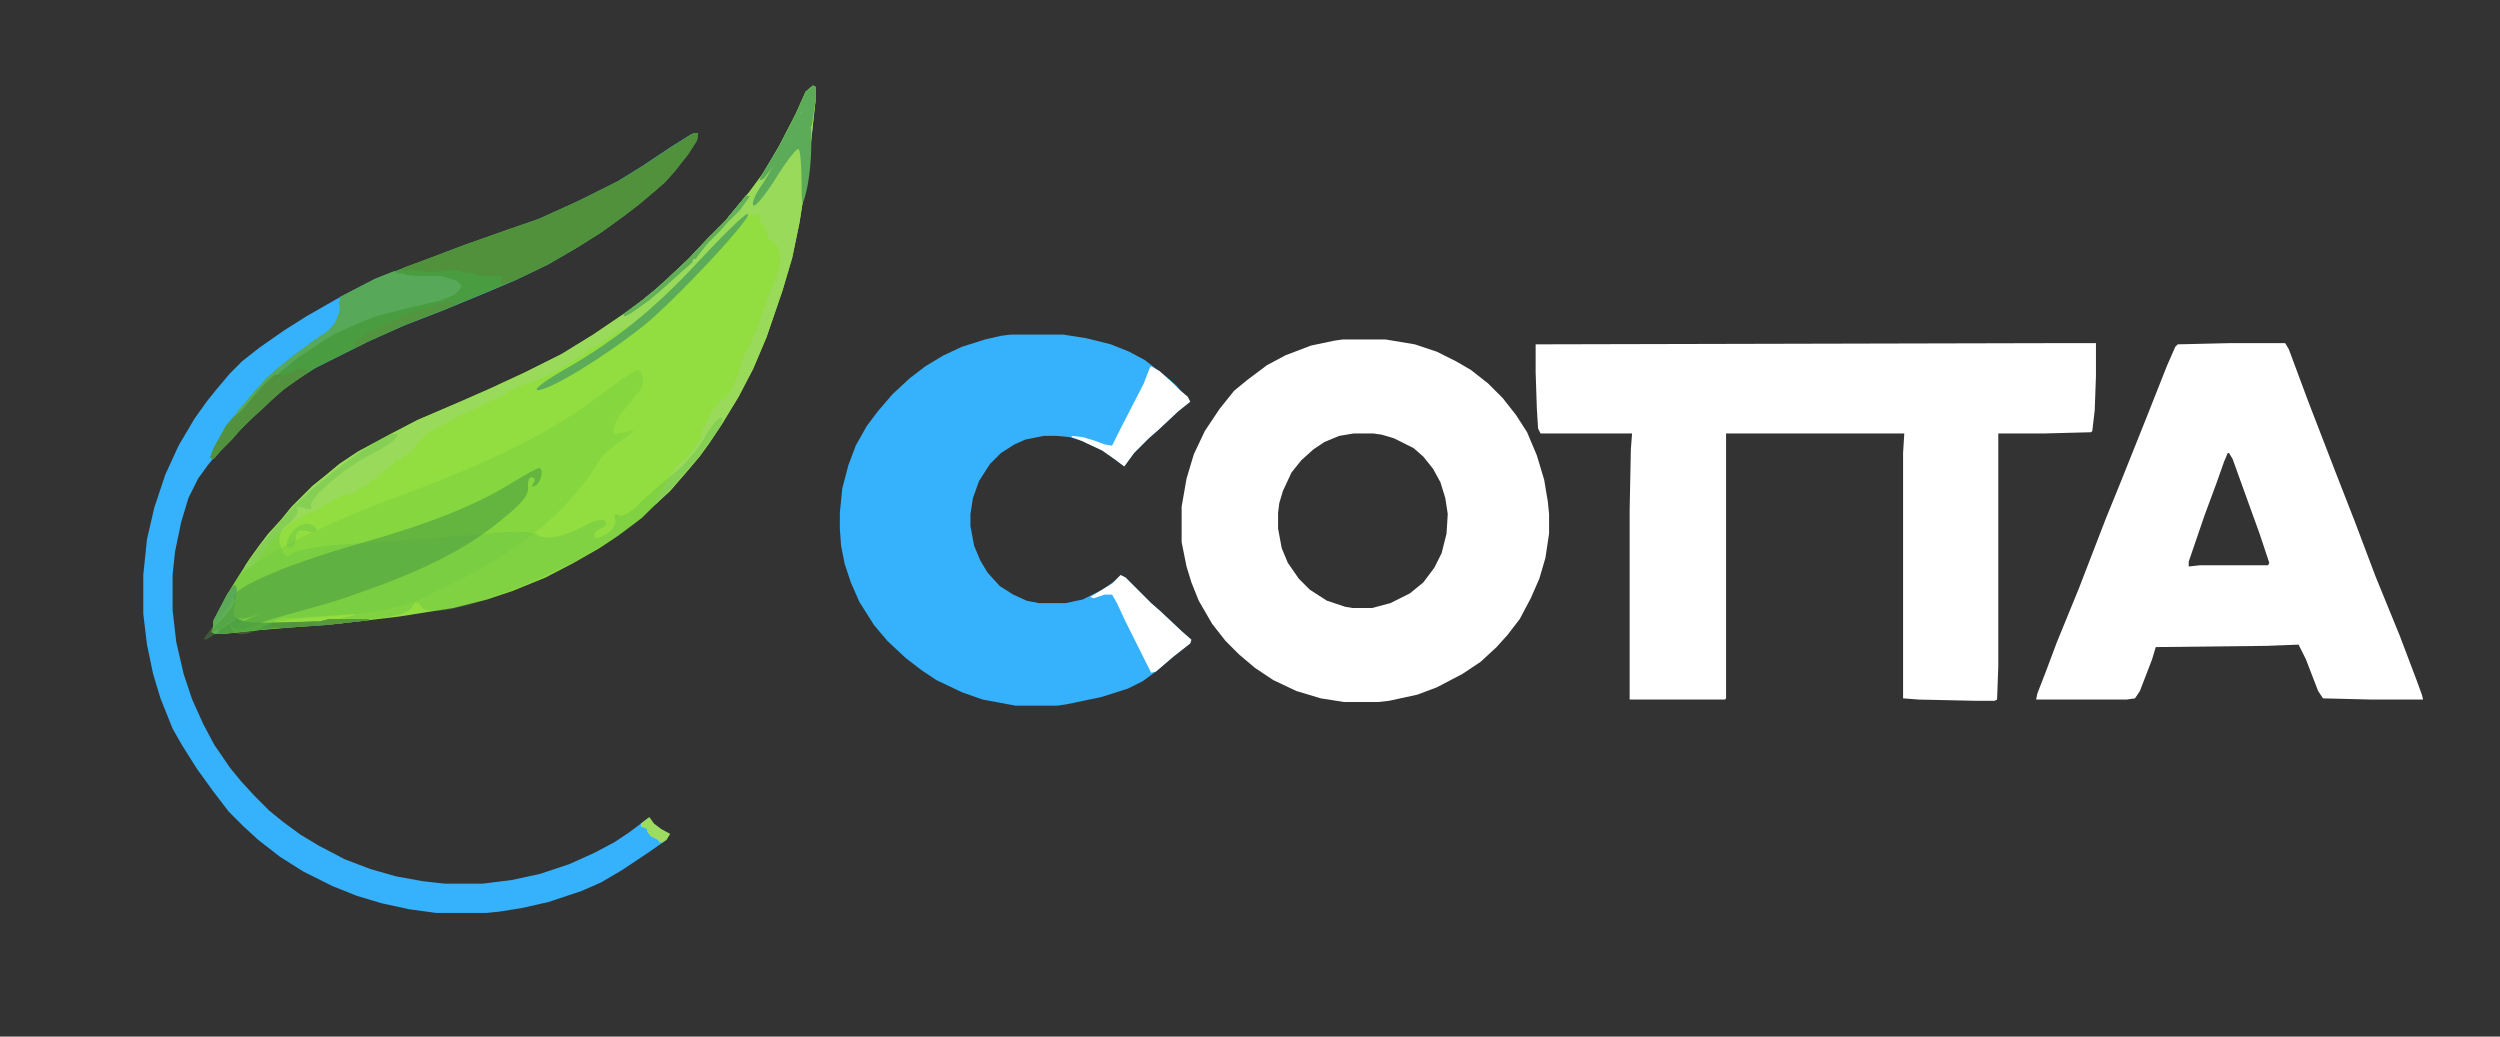
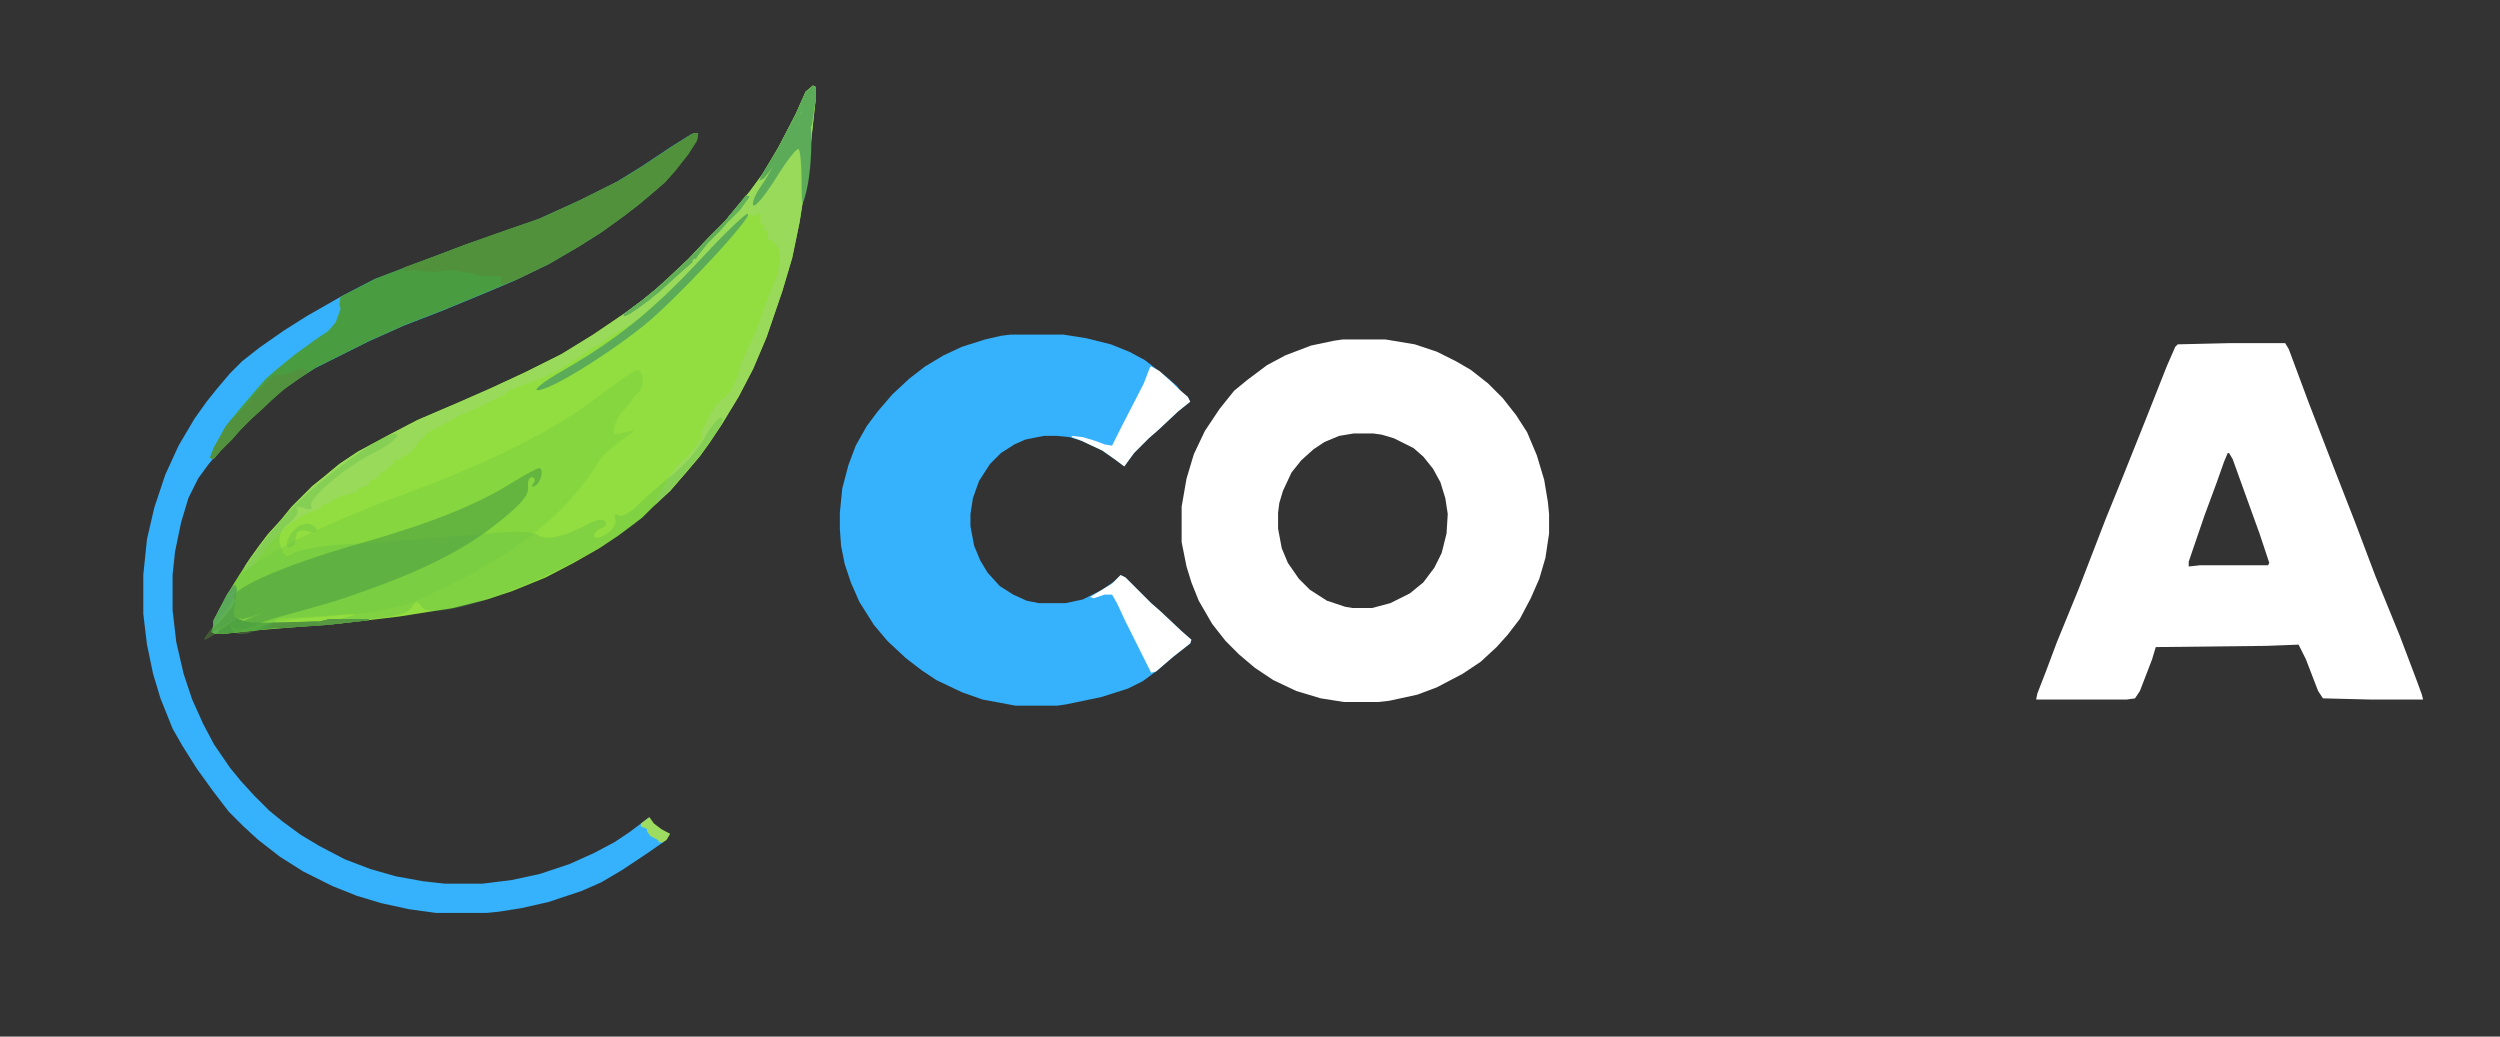
<svg xmlns="http://www.w3.org/2000/svg" width="820" height="340" viewBox="0 0 820 340" fill="none">
  <rect x="0" y="0" width="820" height="340" fill="#333333" stroke="none" />
-   <path d="M676.66 112.544H687.471V123.354L687.07 134.565L686.27 141.372L685.869 141.772L670.654 142.173H655.439V218.647L655.039 229.458L654.238 229.858H647.832L629.414 229.458L624.209 229.058V148.579L624.609 142.173H566.152V229.058L565.752 229.458H534.521V167.397L534.922 147.378L535.322 142.173H505.293L504.492 140.571L504.092 134.165L503.691 122.153V112.944L676.66 112.544Z" fill="white" />
  <path d="M731.514 112.544H749.531L750.732 114.546L757.139 131.763L765.947 154.585L772.354 171.001L779.16 189.019L787.168 208.638L792.773 223.452L794.375 227.856L794.775 229.458H777.959L761.943 229.058L760.342 226.655L756.338 216.245L753.936 211.44L743.525 211.841L707.09 212.241L705.889 216.245L701.885 226.655L700.283 229.058L697.48 229.458H667.852L668.252 227.456L671.055 220.249L674.658 210.64L681.865 193.022L690.674 170.2L695.879 157.388L703.887 137.368L710.693 120.151L713.496 113.745L714.297 112.944L731.514 112.544ZM730.713 148.579L729.512 151.382L727.109 158.188L723.105 168.999L717.9 184.214V185.815L721.504 185.415H743.926L744.326 184.614L741.123 175.005L735.918 160.591L732.314 150.581L731.113 148.579H730.713Z" fill="white" />
  <path d="M440.43 111.343H454.443L464.053 112.944L471.26 115.347L477.666 118.55L482.471 121.353L488.076 125.757L492.881 130.562L497.285 136.167L500.889 141.772L504.092 149.38L506.494 157.388L507.695 164.595L508.096 168.599V175.005L506.895 183.013L504.893 189.819L502.09 196.226L498.486 203.032L494.482 208.237L490.879 212.241L485.674 217.046L479.668 221.05L471.26 225.454L464.854 227.856L455.645 229.858L452.041 230.259H440.83L433.223 229.058L425.215 226.655L417.607 223.052L411.602 219.048L406.396 214.644L401.992 210.239L397.588 204.634L393.184 197.026L390.781 191.021L389.18 185.815L387.578 177.808V166.196L389.18 156.987L391.582 148.979L395.186 141.372L399.99 134.165L404.795 128.159L409.199 124.556L415.605 119.751L421.611 116.548L430.02 113.345L437.627 111.743L440.43 111.343ZM444.033 142.173L439.229 142.974L434.424 144.976L430.82 147.378L426.816 150.981L423.613 154.985L420.811 160.991L419.609 164.995L419.209 168.198V173.403L420.41 179.81L422.412 184.614L426.016 189.819L429.619 193.423L435.225 197.026L441.23 199.028L443.633 199.429H450.039L456.045 197.827L462.451 194.624L466.855 191.021L470.459 186.216L472.861 181.411L474.463 175.005L474.863 168.599L474.062 163.394L472.461 158.188L470.059 153.784L466.855 149.78L463.652 146.978L457.246 143.774L453.242 142.573L450.439 142.173H444.033Z" fill="white" />
  <path d="M331.523 109.741H348.74L356.348 110.942L364.355 112.944L370.361 115.347L375.566 118.149L382.773 123.755L385.977 126.558L387.578 128.56L389.58 130.161L390.381 131.763L386.377 134.966L379.971 140.972L376.768 143.774L371.963 148.579L368.76 152.983L365.557 150.581L361.553 147.778L354.746 144.575L350.742 143.374L346.738 142.974H342.334L336.328 144.175L332.725 145.776L328.32 148.579L324.717 152.183L321.113 157.788L319.111 163.394L318.311 168.599V172.603L319.512 179.009L321.514 183.813L323.916 187.817L327.92 192.222L332.324 195.024L336.729 197.026L340.732 197.827H349.541L355.146 196.626L361.553 193.423L365.557 190.62L367.559 188.618L369.16 189.419L377.568 197.827L380.771 200.63L387.578 207.036L390.781 209.839L390.381 211.04L384.775 215.444L379.17 220.249L374.766 223.452L369.961 225.854L361.152 228.657L349.541 231.06L346.738 231.46H333.125L322.314 229.458L315.508 227.056L307.1 223.052L302.295 219.849L297.09 215.845L291.084 210.239L286.68 205.034L281.875 197.427L279.072 191.021L277.07 185.015L275.869 179.009L275.469 173.403V168.198L276.27 160.19L278.271 152.583L280.674 146.177L284.277 139.771L287.881 134.966L292.686 129.36L298.291 124.155L303.496 120.151L309.502 116.548L315.508 113.745L323.115 111.343L328.32 110.142L331.523 109.741Z" fill="#36B1FC" />
  <path d="M377.568 120.151L380.371 121.753L384.775 125.757L386.777 127.759L389.58 130.161L390.381 131.763L386.377 134.966L379.971 140.972L376.768 143.774L371.963 148.579L368.76 152.983L365.557 150.581L361.553 147.778L354.746 144.575L351.543 143.374V142.974L355.146 143.374L359.15 144.575L362.354 145.776L364.756 146.177L367.959 139.771L375.166 125.757L377.168 120.552L377.568 120.151Z" fill="white" />
  <path d="M367.559 188.618L369.16 189.419L377.568 197.827L380.771 200.63L387.578 207.036L390.781 209.839L390.381 211.04L384.775 215.444L379.17 220.249L377.568 220.649L369.16 203.833L366.357 197.827L364.756 195.024H362.354L358.75 196.226L357.549 195.825L364.756 191.421L367.559 188.618Z" fill="white" />
  <path d="M228.377 44H226.775L220.369 48.004L210.76 54.41L202.352 59.615L189.539 66.022L176.326 72.027L165.916 75.631L152.303 80.436L134.285 87.242L122.674 91.647L111.863 97.252L100.652 103.658L93.045 108.463L85.037 114.068L79.432 118.473L75.428 122.477L71.023 127.682L67.82 131.686L63.816 137.291L58.611 146.1L54.207 155.709L50.603 166.52L48.201 176.93L47 188.541V201.354L48.201 211.363L50.203 220.973L52.605 228.98L56.609 238.99L59.812 244.596L64.617 252.203L69.822 259.41L75.027 266.217L79.832 271.021L84.637 275.426L91.844 281.031L99.451 285.836L109.061 290.641L117.068 293.844L125.076 296.246L134.285 298.248L143.094 299.449H159.51L163.514 299.049L171.121 297.848L179.93 295.846L190.74 292.242L197.146 289.439L203.953 285.436L212.361 279.83L217.566 276.227L212.762 268.219L206.355 273.023L201.551 276.227L194.744 279.83L186.736 283.434L177.127 286.637L167.918 288.639L158.309 289.84H145.896L138.689 289.039L129.881 287.438L121.473 285.035L113.064 281.832L104.656 277.428L98.65 273.824L92.644 269.42L88.24 265.816L83.436 261.012L79.031 256.207L75.428 251.803L70.223 244.195L66.619 237.389L63.016 229.381L60.213 220.973L57.81 210.562L56.609 200.152V188.541L57.41 180.934L59.412 171.324L61.815 163.316L65.018 156.91L68.221 152.506L71.824 148.102L75.428 144.498L78.231 141.295L81.434 138.092L91.844 128.482L97.449 124.479L103.055 120.875L120.672 112.066L132.283 106.861L144.695 102.057L158.309 96.451L168.719 92.047L179.529 86.842L189.139 81.236L196.746 76.432L203.953 71.227L209.158 67.223L214.363 62.818L217.566 60.016L220.77 56.412L225.174 50.807L227.977 46.402L228.377 44Z" fill="#36B1FC" />
  <path d="M227.422 43.677H229.023L228.623 46.079L225.82 50.483L221.416 56.089L218.213 59.692L215.01 62.495L209.805 66.899L204.6 70.903L197.393 76.108L189.785 80.913L180.176 86.519L169.365 91.724L158.955 96.128L145.342 101.733L132.93 106.538L121.318 111.743L103.701 120.552L98.096 124.155L92.49 128.159L82.08 137.769L78.877 140.972L76.074 144.175L72.471 147.778L70.068 150.581L68.867 150.181L70.068 146.978L74.072 139.771L79.277 133.364L84.082 127.759L87.285 124.155L90.488 121.353L96.894 116.147L104.102 110.942L107.705 108.54L110.107 105.737L111.709 101.333L111.309 99.731L111.709 97.329L123.32 91.323L134.932 86.919L152.949 80.112L166.562 75.308L176.973 71.704L190.186 65.698L202.998 59.292L211.406 54.087L221.016 47.681L227.422 43.677Z" fill="#499D40" />
  <path d="M227.422 43.677H229.023L228.623 46.079L225.82 50.483L221.416 56.089L218.213 59.692L215.01 62.495L209.805 66.899L204.6 70.903L197.393 76.108L189.785 80.913L180.176 86.519L169.365 91.724L165.361 93.325L164.16 92.925L164.561 90.923L162.559 90.522L162.158 91.323V90.522H157.754L155.352 89.722L150.146 88.921L147.744 88.52L141.338 89.321L136.533 88.52L132.129 88.921L132.529 87.72L141.338 84.517L152.949 80.112L166.562 75.308L176.973 71.704L190.186 65.698L202.998 59.292L211.406 54.087L221.016 47.681L227.422 43.677Z" fill="#51913C" />
-   <path d="M129.326 88.921L130.127 89.321V89.722H132.529L132.93 90.122L136.133 90.522H144.941L149.746 92.124L151.348 93.726L150.547 95.327L148.545 96.929L144.541 98.53L132.529 101.333L123.32 103.735L117.314 106.138L110.107 109.341L106.104 111.743L97.695 117.349L93.691 120.552L89.287 124.155L84.883 128.159L81.279 132.563L77.676 136.567L76.475 137.368L77.275 135.767L82.08 130.161L84.883 126.958L87.285 124.155L90.488 121.353L96.894 116.147L104.102 110.942L107.705 108.54L110.107 105.737L111.709 101.333L111.309 99.731L111.709 97.329L123.32 91.323L129.326 88.921Z" fill="#58A859" />
  <path d="M98.096 120.952L100.898 121.353L100.498 122.554L94.092 126.958L88.887 131.362L86.084 134.165L82.881 136.968L78.877 140.972L76.074 144.175L72.471 147.778L70.068 150.581L68.867 150.181L70.068 146.978L74.072 139.771L76.074 137.368L79.277 134.565L84.082 128.96L86.885 125.757L90.088 122.954H92.891L95.693 122.153L98.096 120.952Z" fill="#52923E" />
-   <path d="M146.543 98.931L149.346 99.331V100.132L132.93 106.538L121.318 111.743L117.314 113.745H116.113L116.514 112.144L119.316 110.142L120.518 108.94L124.521 107.739L126.123 106.538L132.529 103.335L137.734 101.733L143.74 99.731L146.543 98.931Z" fill="#53943E" />
  <path d="M213 268L214.5 270.121L217 272L219.814 273.501L218.613 275.503L217.412 276.304H216.211L215.811 275.503L213.408 274.302L212.207 272.7V271.899L210.205 271.099V270.121L213 268Z" fill="#9DDC61" />
  <path d="M266.66 28.061L267.461 28.462V33.267L265.859 48.081L264.258 60.093L262.256 72.905L259.854 84.517L256.65 95.327L251.445 110.542L247.041 120.952L242.236 130.161L236.631 139.37L232.627 145.376L229.424 149.78L225.02 154.985L219.814 160.991L213.809 166.597L210.605 169.8L202.598 175.806L196.592 179.81L188.184 184.614L178.975 189.419L168.164 193.823L159.756 196.626L148.545 199.429L130.928 202.231L110.508 204.634L94.893 205.835L85.283 206.636L74.072 207.837H70.469L69.668 207.437L70.068 203.433L74.473 195.024L78.477 188.618L82.08 183.013L87.686 175.405L92.09 170.601L95.693 166.196L102.5 159.39L106.504 156.187L111.309 152.183L117.314 148.179L127.725 142.573L136.934 137.769L150.947 131.763L160.957 127.358L172.168 122.153L184.18 116.147L194.59 109.741L205.801 102.134L210.605 98.53L215.01 94.927L219.014 91.323L225.82 84.917L232.227 78.11L237.832 72.505L241.436 68.101L245.84 62.895L250.244 56.89L255.449 48.081L261.055 37.27L264.258 30.064L266.66 28.061Z" fill="#92DE40" />
  <path d="M266.66 28.061L267.461 28.462V33.267L265.859 48.081L264.258 60.093L262.256 72.905L259.854 84.517L256.65 95.327L251.445 110.542L247.041 120.952L242.236 130.161L236.631 139.37L232.627 145.376L229.424 149.78L225.02 154.985L219.814 160.991L215.01 165.396V164.194L216.211 162.192L217.812 159.79L220.215 154.985H221.016L221.416 153.384L225.42 149.78L228.623 145.776L229.023 144.575H229.824L230.225 141.372L233.027 135.767L234.229 133.765L237.031 130.562H237.832L238.633 128.96H239.434L240.234 126.958L241.836 123.755L243.037 119.351L244.238 116.548L247.842 108.94L251.445 98.931L254.648 90.923L255.85 86.118V83.315L255.049 80.513H254.248L253.848 79.311L251.846 78.511V76.108L250.645 75.308V73.306L249.443 73.706V70.103L246.641 70.903V70.103L243.838 71.304L242.637 71.704L241.836 73.306L237.432 77.31L236.631 79.311L235.43 81.314L232.627 85.317L226.221 90.122L221.816 93.726L220.215 94.927H219.414L218.613 96.528L215.41 99.331L211.406 102.935H210.605V103.735L206.602 106.538L200.996 109.741L196.592 112.944L194.189 114.146L190.186 116.948L186.982 118.95L182.578 121.753L175.371 124.956L169.766 126.958L166.162 128.56L165.762 129.36L159.756 132.163L155.752 134.165L151.748 135.767L144.541 139.771L140.537 141.772L137.334 144.976L134.932 148.179L133.33 149.38H132.129L131.729 150.581L129.326 150.981V151.782L126.123 154.585L124.521 155.386L123.721 156.987L121.719 157.388L120.918 158.989L117.715 160.19L116.914 161.392L112.109 162.593L109.707 163.794H108.906V164.595L105.703 165.796L105.303 166.597L99.297 168.999L96.094 171.401L94.893 171.802L88.086 178.608L83.682 184.614L81.68 186.616L79.678 187.417L80.478 185.415L85.283 178.608L88.486 174.604L92.09 170.601L95.693 166.196L102.5 159.39L106.504 156.187L111.309 152.183L117.314 148.179L127.725 142.573L136.934 137.769L150.947 131.763L160.957 127.358L172.168 122.153L184.18 116.147L194.59 109.741L205.801 102.134L210.605 98.53L215.01 94.927L219.014 91.323L225.82 84.917L232.227 78.11L237.832 72.505L241.436 68.101L245.84 62.895L250.244 56.89L255.449 48.081L261.055 37.27L264.258 30.064L266.66 28.061Z" fill="#99DA5B" />
  <path fill-rule="evenodd" clip-rule="evenodd" d="M230.962 143.77C228.931 147.493 224.182 152.93 220.409 155.85C216.634 158.771 211.598 163.195 209.216 165.684C206.833 168.172 203.97 169.648 202.85 168.966C201.712 168.27 201.246 168.834 201.794 170.243C202.334 171.629 201.001 173.858 198.837 175.193C196.671 176.529 194.9 176.817 194.9 175.833C194.9 174.849 196.001 173.657 197.346 173.181C198.692 172.708 199.217 171.705 198.514 170.955C197.812 170.203 195.61 170.456 193.622 171.515C184.771 176.229 179.1 177.464 176.145 175.319C174.977 174.472 169.694 174.169 164.404 174.642C151.698 175.781 130.801 177.37 112.914 178.558C104.951 179.086 97.322 180.435 95.956 181.554C94.105 183.071 93.118 182.488 92.081 179.26C91.064 176.092 91.786 174.053 94.768 171.666C97.013 169.872 98.226 167.723 97.463 166.89C96.701 166.057 97.666 165.939 99.605 166.627C101.545 167.317 102.648 167.109 102.057 166.163C100.642 163.902 112.748 153.51 122.551 148.57C126.827 146.414 130.324 143.838 130.324 142.841C130.324 138.707 105.814 155.875 94.86 167.683C76.129 187.874 64.196 212.045 75.241 207.426C77.016 206.684 81.401 206.222 84.988 206.4C89.056 206.601 91.036 205.969 90.254 204.718C89.526 203.557 90.899 202.706 93.518 202.696C96.003 202.689 102.879 202.294 108.799 201.823C117.784 201.108 118.43 201.245 112.712 202.654C107.752 203.875 109.638 204.047 119.561 203.278C128.739 202.565 133.819 201.264 134.956 199.333C136.29 197.064 136.979 196.977 138.196 198.92C142.333 205.532 187.25 188.226 207.688 172.145C219.853 162.57 240.758 137 236.416 137C235.448 137 232.992 140.046 230.962 143.77ZM95.101 175.655C93.68 178.276 93.659 179.521 95.032 179.521C96.146 179.521 97.058 178.116 97.058 176.395C97.058 174.223 98.249 173.579 100.973 174.283C103.128 174.84 104.398 174.505 103.793 173.543C101.897 170.51 97.281 171.633 95.101 175.655Z" fill="#5CB849" fill-opacity="0.31" />
  <path d="M77.275 191.821L77.676 193.423L76.475 201.03L76.875 202.632L80.478 203.833L82.881 204.233H92.891L103.701 203.833H104.902L108.105 203.032H120.918V203.433L106.504 205.034L88.887 206.235L74.072 207.837H70.469L69.668 207.437L70.068 203.433L74.473 195.024L76.475 192.222L77.275 191.821Z" fill="#4D9F42" />
  <path d="M266.66 28.061L267.461 28.462V33.267L266.26 41.274L265.059 42.075L263.857 40.073L263.057 36.47L261.455 40.073L257.852 47.681L254.248 53.687L250.645 58.491L249.043 59.292L249.844 57.29L255.049 48.882L261.055 37.27L264.258 30.064L266.66 28.061Z" fill="#5CAB58" />
  <path d="M244.639 64.097L245.84 64.497L242.637 68.901L239.033 72.505L236.23 75.708L232.227 79.712L229.023 83.716L228.223 84.917H227.422L227.021 86.118L223.818 88.921L215.811 96.128L209.004 101.333L205 103.735L204.6 102.935L210.605 98.53L215.01 94.927L219.014 91.323L225.82 84.917L232.227 78.11L237.832 72.505L241.436 68.101L244.639 64.097Z" fill="#61AE59" />
  <path d="M77.275 191.821L77.676 193.423L76.475 201.03L77.275 203.433L71.67 206.235V207.437L70.469 207.837L69.668 207.437L70.068 203.433L74.473 195.024L76.475 192.222L77.275 191.821Z" fill="#5AAA59" />
  <path d="M108.105 203.032H120.918V203.433L106.504 205.034L94.893 205.835H88.086L88.486 205.034H89.287V204.233L103.701 203.833H104.902L108.105 203.032Z" fill="#54963F" />
  <path d="M108.105 203.032H120.918V203.433L106.504 205.034H104.102V204.233L108.105 203.032Z" fill="#579942" />
  <path d="M215.41 94.526L216.211 94.927L213.408 98.13L206.602 102.935L204.6 103.735V102.935L210.605 98.53L215.01 94.927L215.41 94.526Z" fill="#64B159" />
  <path d="M244.639 64.097L245.84 64.497L242.637 68.901L239.033 72.505H238.232L239.033 70.903L242.637 66.899L244.639 64.097Z" fill="#62B059" />
  <path fill-rule="evenodd" clip-rule="evenodd" d="M197.279 129.298C181.704 141.226 161.73 151.282 131.012 162.671C97.617 175.049 73.198 188.812 77.247 192.973C78.189 193.942 75.364 198.997 70.953 204.232C57.61 220.066 82.649 196.543 80.508 203.864C79.012 208.987 77.252 203.981 88.423 199.979C89.786 199.053 76.784 204.775 76.34 204.024C74.779 201.387 73.773 212.89 86.446 205.454C93.493 201.319 121.572 203.504 136.5 197C168.832 182.917 186.483 168.268 197.279 150C206.287 141.062 213.5 140 201.5 142.5C201.5 142.5 200.5 140.5 203 136.5L207.5 131C206.479 132.744 207.575 130.155 209.038 129.159C211.643 127.392 211.311 121.395 209.038 121.391C208.253 121.389 202.961 124.947 197.279 129.298Z" fill="#68C240" fill-opacity="0.28" />
  <path fill-rule="evenodd" clip-rule="evenodd" d="M167.883 158.39C156.074 165.735 140.931 171.757 117.644 178.375C92.328 185.567 73.814 193.881 76.882 196.68C77.596 197.331 75.453 200.538 72.107 203.822C61.989 213.755 80.976 199.129 79.351 203.822C78.215 207.105 76.882 203.816 85.351 201.5C86.384 200.934 76.528 204.319 76.191 203.822C75.009 202.073 74.242 209.505 83.851 205C89.193 202.495 102.212 199.807 113.529 195.962C138.04 187.638 152.175 180.59 164.479 170.554C171.309 164.983 173.481 162.296 173.216 159.743C173.012 157.767 173.568 156.429 174.545 156.546C175.469 156.657 175.664 157.552 174.978 158.533C174.203 159.638 174.41 159.945 175.519 159.335C177.495 158.255 178.522 153.616 176.799 153.557C176.204 153.536 172.191 155.711 167.883 158.39Z" fill="#4D9F42" fill-opacity="0.6" />
  <path fill-rule="evenodd" clip-rule="evenodd" d="M258.005 45.5C255.717 50.726 252.071 57.526 249.901 60.616C247.731 63.704 246.469 66.744 247.095 67.372C247.723 68 251.113 63.888 254.627 58.236C258.141 52.582 261.439 48.382 261.959 48.9C262.477 49.42 262.907 54.154 262.915 59.422C262.927 67.682 263.135 68.174 264.423 63C266.761 53.618 266.665 36 264.279 36C263.117 36 260.293 40.274 258.005 45.5ZM229.391 85.454C214.455 101.584 202.104 111.524 184.392 121.664C178.342 125.128 174.747 127.97 176.403 127.982C180.291 128.006 198.025 117.218 210.893 107C221.459 98.608 248.181 69.88 245.149 70.168C244.183 70.26 237.091 77.138 229.391 85.454Z" fill="#5CAB58" />
</svg>